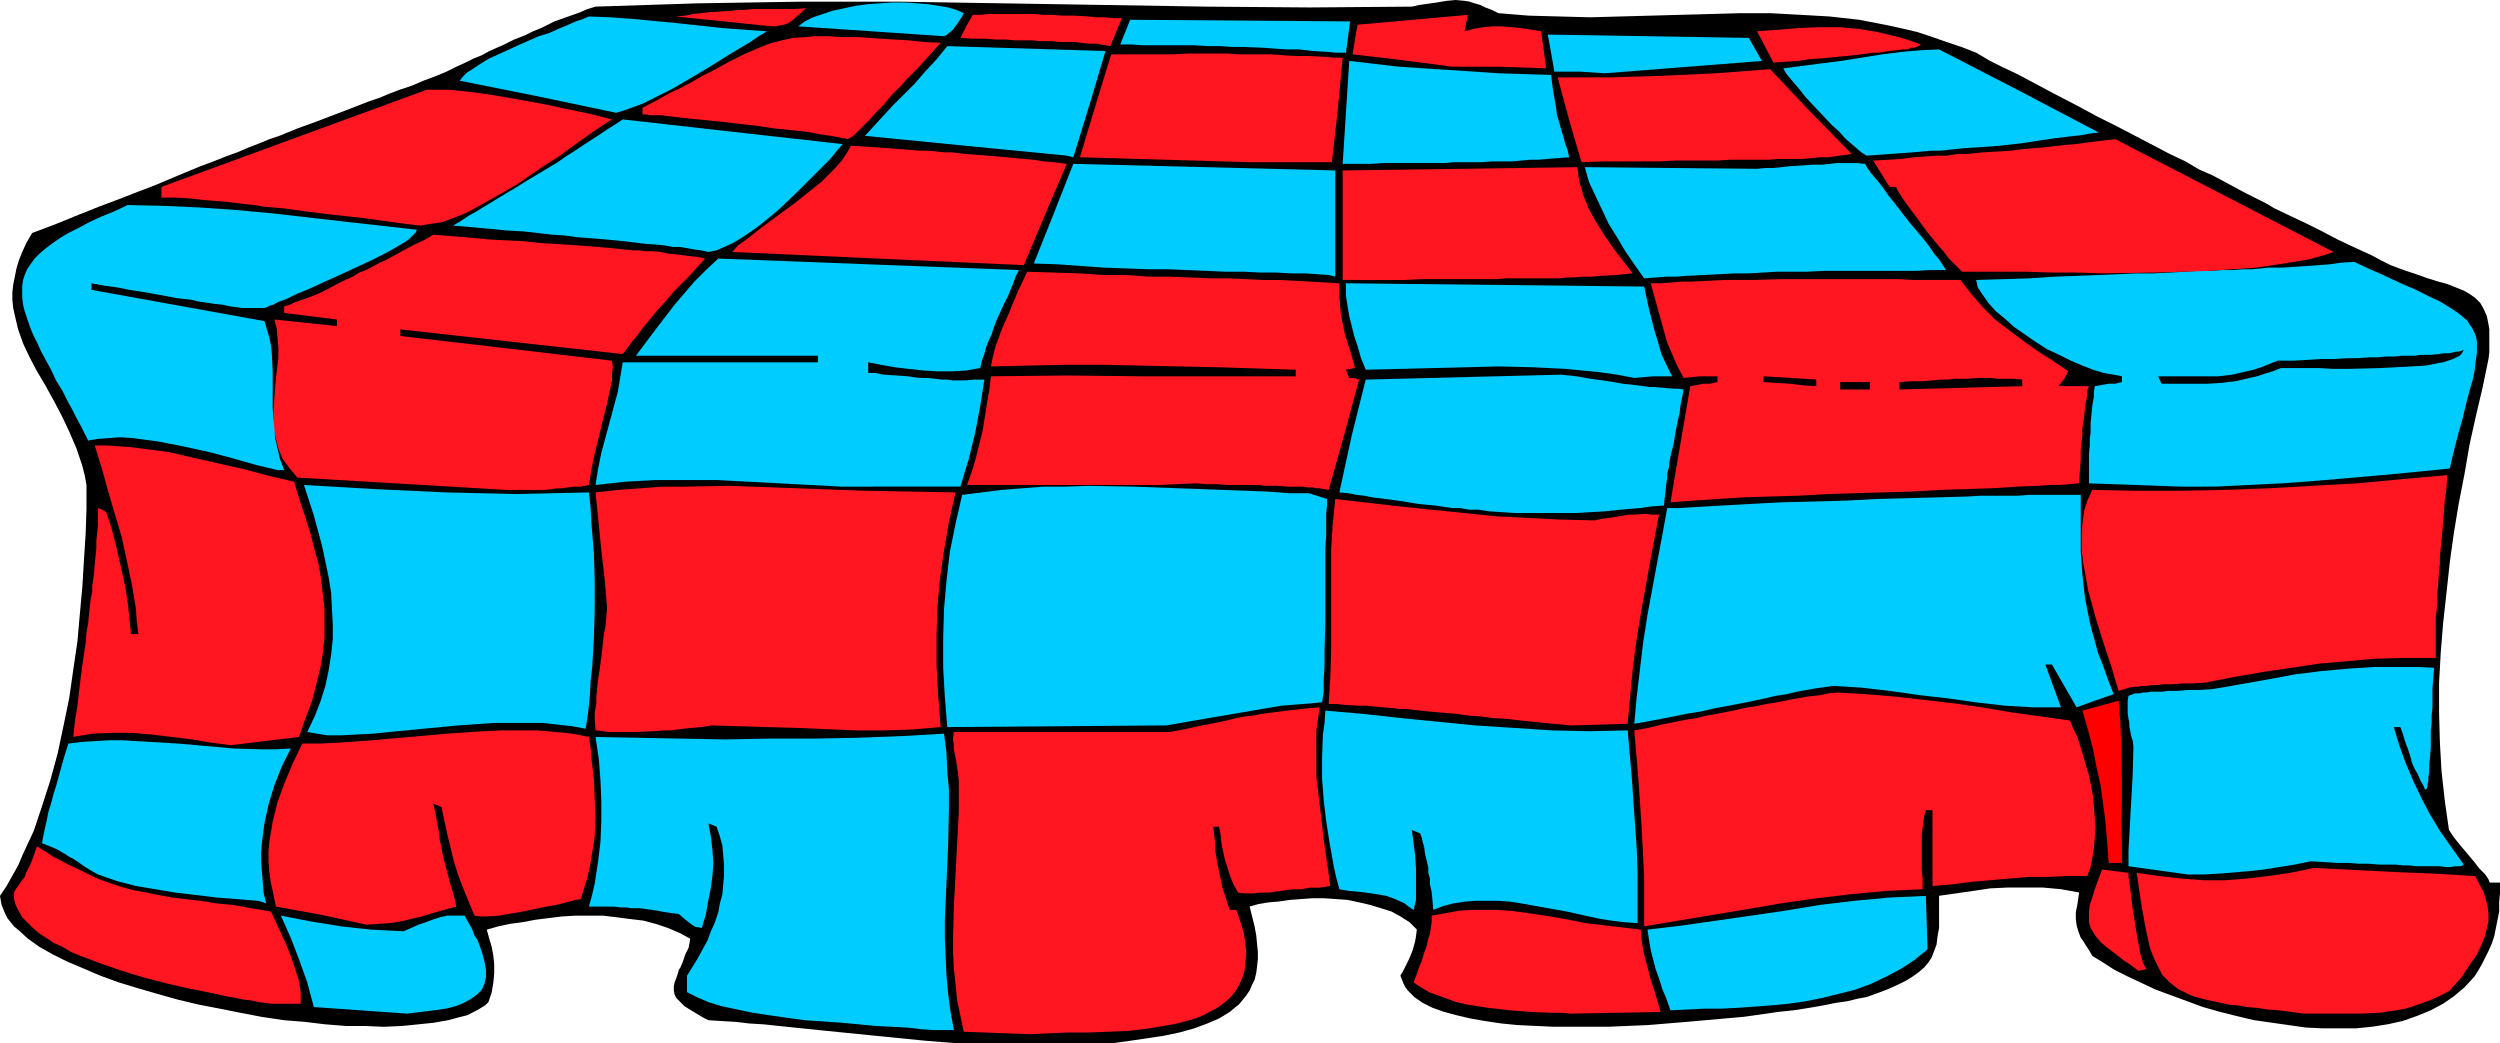
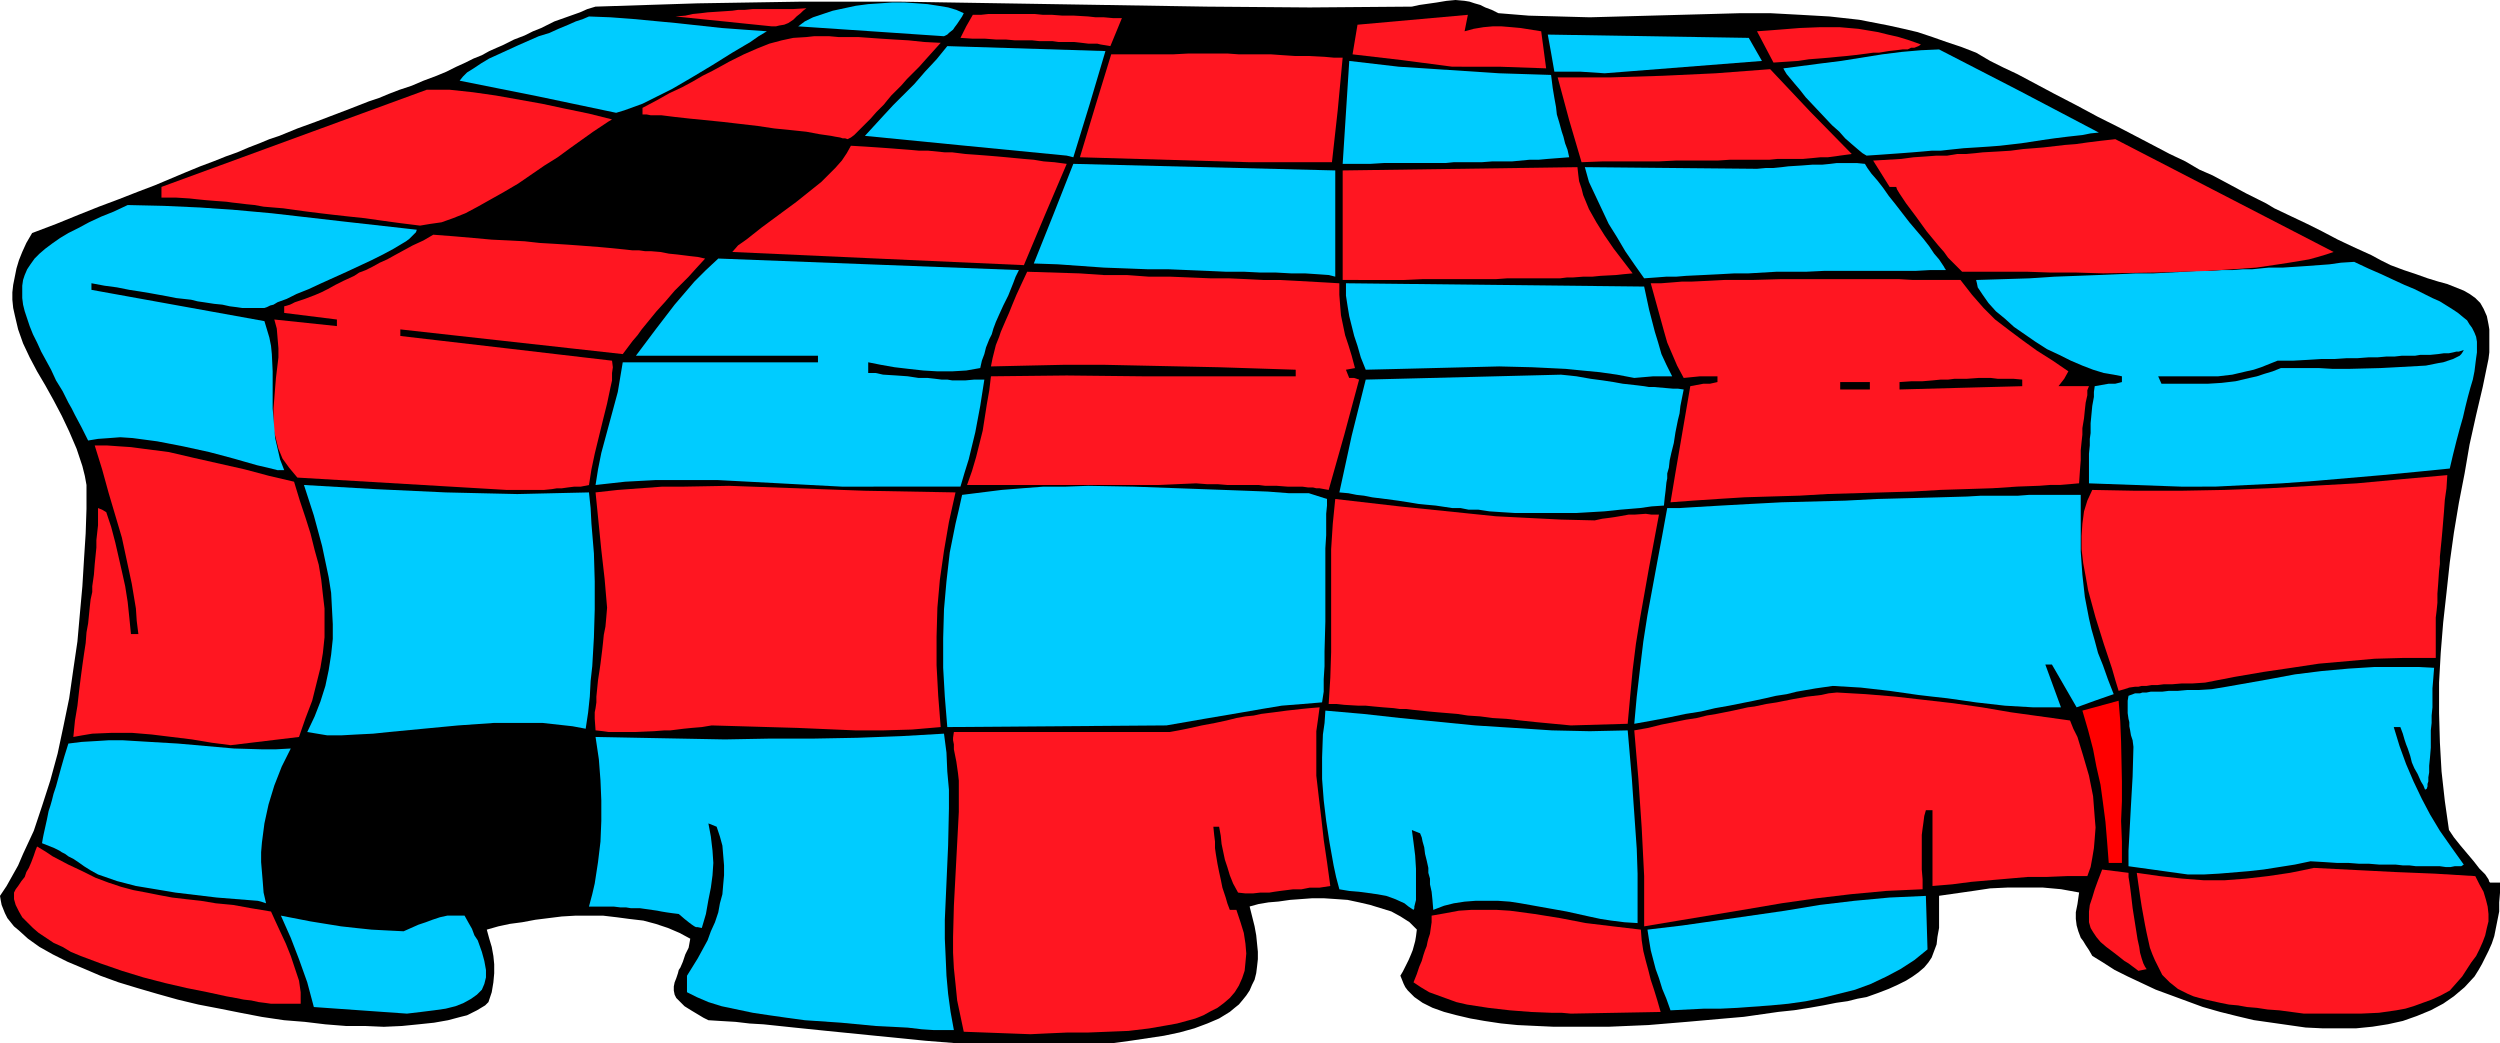
<svg xmlns="http://www.w3.org/2000/svg" xmlns:ns1="http://sodipodi.sourceforge.net/DTD/sodipodi-0.dtd" xmlns:ns2="http://www.inkscape.org/namespaces/inkscape" version="1.0" width="129.766mm" height="54.152mm" id="svg55" ns1:docname="Picnic Table 2.wmf">
  <ns1:namedview id="namedview55" pagecolor="#ffffff" bordercolor="#000000" borderopacity="0.25" ns2:showpageshadow="2" ns2:pageopacity="0.0" ns2:pagecheckerboard="0" ns2:deskcolor="#d1d1d1" ns2:document-units="mm" />
  <defs id="defs1">
    <pattern id="WMFhbasepattern" patternUnits="userSpaceOnUse" width="6" height="6" x="0" y="0" />
  </defs>
  <path style="fill:#000000;fill-opacity:1;fill-rule:evenodd;stroke:none" d="m 187.779,204.67 -6.141,-0.485 -6.464,-0.646 -12.928,-1.292 -6.302,-0.646 -6.141,-0.646 -2.747,-0.162 -2.747,-0.323 -2.747,-0.162 -2.586,-0.162 -0.97,-0.485 -0.808,-0.485 -1.616,-0.969 -1.293,-0.808 -0.808,-0.808 -0.808,-0.808 -0.323,-0.646 -0.162,-0.808 v -0.808 l 0.162,-0.808 0.323,-0.808 0.323,-0.969 0.162,-0.646 0.323,-0.485 0.485,-1.131 0.485,-1.454 0.646,-1.292 0.323,-1.777 -2.101,-1.131 -2.262,-0.969 -2.424,-0.808 -2.424,-0.646 -2.747,-0.323 -2.424,-0.323 -2.747,-0.323 h -2.747 -2.586 l -2.747,0.162 -2.586,0.323 -2.586,0.323 -2.586,0.485 -2.424,0.323 -2.262,0.485 -2.262,0.646 0.485,1.777 0.485,1.615 0.323,1.777 0.162,1.615 v 1.777 l -0.162,1.777 -0.323,1.938 -0.646,1.938 -0.646,0.646 -0.808,0.485 -0.808,0.485 -0.97,0.485 -0.97,0.485 -1.293,0.323 -2.424,0.646 -2.747,0.485 -3.07,0.323 -3.232,0.323 -3.555,0.162 -3.717,-0.162 h -3.717 l -4.04,-0.323 -4.04,-0.485 -4.04,-0.323 -4.363,-0.646 -4.202,-0.808 -4.04,-0.808 -4.202,-0.808 -4.04,-0.969 -4.04,-1.131 -3.878,-1.131 -3.717,-1.131 -3.555,-1.292 -3.394,-1.454 -3.07,-1.292 -2.909,-1.454 -2.586,-1.454 -2.262,-1.615 -1.778,-1.615 -0.97,-0.808 -0.646,-0.808 -0.646,-0.808 -0.485,-0.969 -0.323,-0.808 -0.323,-0.808 L 0.162,176.724 0,175.755 l 1.293,-1.938 2.262,-4.038 0.97,-2.262 2.101,-4.523 1.616,-4.846 1.616,-5.008 1.454,-5.331 1.131,-5.331 1.131,-5.492 0.808,-5.654 0.808,-5.492 0.485,-5.492 0.485,-5.331 0.323,-5.331 0.323,-5.008 0.162,-4.846 v -4.685 l -0.323,-1.777 -0.485,-1.938 L 15.029,88.039 13.574,84.647 12.12,81.577 10.504,78.508 8.888,75.6 7.272,72.854 5.818,70.108 4.525,67.362 3.555,64.616 2.909,61.87 2.586,60.416 2.424,58.8 V 57.346 l 0.162,-1.454 0.323,-1.615 0.323,-1.615 0.485,-1.615 0.646,-1.615 0.808,-1.777 1.131,-1.938 4.686,-1.777 4.363,-1.777 4.04,-1.615 3.878,-1.454 3.717,-1.454 3.394,-1.292 3.07,-1.292 3.07,-1.292 2.747,-1.131 2.586,-0.969 2.424,-0.969 2.262,-0.808 2.262,-0.969 2.101,-0.808 1.939,-0.808 1.939,-0.646 3.555,-1.454 3.555,-1.292 6.787,-2.585 3.717,-1.454 1.939,-0.646 1.939,-0.808 2.101,-0.808 2.424,-0.808 2.262,-0.969 2.586,-0.969 1.939,-0.808 1.939,-0.969 1.778,-0.808 1.616,-0.808 1.616,-0.646 1.454,-0.808 1.454,-0.646 1.131,-0.485 2.262,-1.131 2.101,-0.808 1.616,-0.808 1.616,-0.646 1.293,-0.646 1.293,-0.646 5.01,-1.777 1.454,-0.646 1.616,-0.485 10.019,-0.323 10.019,-0.323 19.877,-0.323 h 20.038 l 20.038,0.323 39.915,0.646 20.2,0.162 20.038,-0.162 1.454,-0.323 1.131,-0.162 2.262,-0.323 1.939,-0.323 L 285.547,0 l 1.778,0.162 0.97,0.162 0.97,0.323 1.131,0.323 0.97,0.485 1.293,0.485 1.293,0.646 5.979,0.485 5.979,0.162 5.979,0.162 5.979,-0.162 11.797,-0.323 5.979,-0.162 5.818,-0.162 h 5.818 l 5.979,0.323 5.656,0.323 5.818,0.646 5.818,1.131 2.909,0.646 2.747,0.646 2.909,0.969 2.747,0.969 2.909,0.969 2.909,1.131 2.747,1.615 2.586,1.292 2.747,1.292 2.424,1.292 2.424,1.292 2.424,1.292 4.363,2.262 4.202,2.262 3.878,1.938 3.717,1.938 3.394,1.777 3.07,1.615 3.07,1.454 2.747,1.615 2.586,1.131 2.424,1.292 2.101,1.131 2.101,1.131 1.939,0.969 1.939,0.969 1.616,0.969 3.394,1.615 3.07,1.454 2.909,1.454 3.07,1.615 3.07,1.454 1.778,0.808 1.778,0.808 1.778,0.969 1.939,0.969 2.586,0.969 2.424,0.808 2.262,0.808 2.101,0.646 1.778,0.485 1.616,0.646 1.616,0.646 1.131,0.646 1.131,0.808 0.97,0.969 0.646,1.131 0.646,1.454 0.323,1.615 0.162,0.969 v 0.969 2.262 1.292 l -0.162,1.292 -1.131,5.492 -1.293,5.492 -1.293,5.815 -0.97,5.654 -1.131,5.815 -0.97,5.815 -0.808,5.815 -0.646,5.977 -0.646,5.815 -0.485,5.977 -0.323,5.815 v 5.977 l 0.162,5.815 0.323,5.654 0.646,5.815 0.808,5.654 0.97,1.454 1.293,1.615 2.586,3.069 1.131,1.454 1.131,1.131 0.323,0.485 0.323,0.485 0.162,0.485 0.162,0.162 h 1.939 v 1.938 l -0.162,1.938 v 1.777 l -0.323,1.615 -0.323,1.615 -0.323,1.615 -0.485,1.454 -0.646,1.454 -0.646,1.292 -0.646,1.292 -0.646,1.131 -0.808,1.292 -1.939,2.1 -2.101,1.777 -2.101,1.454 -2.424,1.292 -2.747,1.131 -2.747,0.969 -2.909,0.646 -3.07,0.485 -3.232,0.323 h -3.232 -3.232 l -3.394,-0.162 -3.394,-0.485 -3.394,-0.485 -3.394,-0.485 -3.394,-0.808 -3.232,-0.808 -3.394,-0.969 -3.07,-1.131 -3.07,-1.131 -3.07,-1.131 -2.747,-1.292 -2.747,-1.292 -2.586,-1.292 -2.262,-1.454 -2.101,-1.292 -0.646,-1.131 -0.646,-0.969 -0.485,-0.808 -0.485,-0.646 -0.485,-1.292 -0.323,-1.131 -0.162,-1.292 v -1.292 l 0.162,-0.808 0.162,-0.808 0.162,-1.131 0.162,-1.131 -3.555,-0.646 -3.555,-0.323 h -3.555 -3.394 l -3.394,0.162 -3.232,0.485 -3.394,0.485 -3.394,0.485 v 4.523 1.777 l -0.323,1.777 -0.162,1.454 -0.485,1.292 -0.485,1.292 -0.646,0.969 -0.808,0.969 -1.131,0.969 -1.131,0.808 -1.293,0.808 -1.616,0.808 -1.778,0.808 -2.101,0.808 -2.262,0.808 -1.778,0.323 -1.939,0.485 -2.262,0.323 -2.424,0.485 -2.747,0.485 -3.07,0.485 -3.07,0.323 -3.394,0.485 -3.394,0.485 -3.717,0.323 -7.272,0.646 -7.757,0.646 -7.595,0.323 h -7.434 -3.717 l -3.555,-0.162 -3.394,-0.162 -3.232,-0.323 -3.232,-0.485 -2.747,-0.485 -2.747,-0.646 -2.424,-0.646 -2.262,-0.808 -1.939,-0.969 -1.616,-1.131 -0.646,-0.646 -0.646,-0.646 -0.485,-0.646 -0.323,-0.646 -0.323,-0.808 -0.323,-0.808 0.485,-0.808 0.485,-0.969 0.323,-0.646 0.323,-0.646 0.485,-1.131 0.323,-0.808 0.485,-1.777 0.162,-0.969 0.162,-1.292 -1.454,-1.454 -1.778,-1.131 -1.778,-0.969 -2.101,-0.646 -2.101,-0.646 -2.101,-0.485 -2.262,-0.485 -2.262,-0.162 -2.424,-0.162 h -2.262 l -4.363,0.323 -2.262,0.323 -1.939,0.162 -1.939,0.323 -1.778,0.485 0.485,1.938 0.485,1.938 0.323,1.777 0.162,1.615 0.162,1.615 v 1.454 l -0.162,1.454 -0.162,1.292 -0.323,1.292 -0.485,0.969 -0.485,1.131 -0.646,0.969 -0.646,0.808 -0.808,0.969 -0.808,0.646 -0.97,0.808 -2.101,1.292 -2.262,0.969 -2.586,0.969 -2.909,0.808 -3.07,0.646 -3.232,0.485 -3.232,0.485 -3.555,0.485 z" id="path1" />
  <path style="fill:#ff1621;fill-opacity:1;fill-rule:evenodd;stroke:none" d="m 202.161,202.893 -13.09,-0.485 -0.646,-3.069 -0.646,-3.069 -0.323,-3.231 -0.323,-3.069 -0.162,-3.069 v -3.069 l 0.162,-6.138 0.646,-12.277 0.323,-6.138 v -6.138 l -0.162,-1.454 -0.162,-1.131 -0.162,-1.131 -0.162,-0.808 -0.162,-0.808 -0.162,-0.808 v -0.969 l -0.162,-0.808 v -0.485 l 0.162,-1.131 h 42.339 l 1.778,-0.323 1.616,-0.323 1.454,-0.323 1.454,-0.323 2.586,-0.485 2.262,-0.485 1.939,-0.485 1.778,-0.323 1.616,-0.162 1.454,-0.323 2.586,-0.323 2.424,-0.323 1.454,-0.162 1.454,-0.162 1.616,-0.162 1.939,-0.162 -0.323,2.423 -0.323,2.262 v 2.423 2.1 4.2 l 0.485,4.2 0.485,4.038 0.485,4.362 0.646,4.362 0.646,4.685 -2.101,0.323 h -1.939 l -1.616,0.323 h -1.616 l -1.293,0.162 -1.293,0.162 -1.131,0.162 -0.97,0.162 h -1.778 l -1.454,0.162 h -1.454 l -1.454,-0.162 -0.97,-1.777 -0.646,-1.615 -0.485,-1.615 -0.485,-1.454 -0.646,-3.069 -0.162,-1.615 -0.323,-1.777 h -1.131 l 0.162,1.615 0.162,1.292 v 1.292 l 0.162,1.131 0.323,1.938 0.323,1.615 0.323,1.454 0.323,1.615 0.323,0.969 0.323,0.969 0.323,1.131 0.485,1.292 h 1.293 l 0.808,2.423 0.646,2.1 0.323,2.1 0.162,1.938 -0.162,1.777 -0.162,1.615 -0.485,1.454 -0.646,1.454 -0.808,1.292 -0.97,1.131 -1.131,0.969 -1.293,0.969 -1.293,0.646 -1.454,0.808 -1.616,0.646 -1.778,0.485 -1.778,0.485 -1.778,0.323 -3.717,0.646 -4.04,0.485 -4.04,0.162 -4.04,0.162 h -4.04 l -3.717,0.162 z" id="path2" />
  <path style="fill:#00ccff;fill-opacity:1;fill-rule:evenodd;stroke:none" d="m 183.254,202.086 -2.424,-0.162 -2.747,-0.323 -3.07,-0.162 -3.232,-0.162 -3.394,-0.323 -3.394,-0.323 -7.11,-0.485 -3.555,-0.485 -3.394,-0.485 -3.232,-0.485 -3.07,-0.646 -3.07,-0.646 -2.586,-0.808 -1.131,-0.485 -1.131,-0.485 -0.97,-0.485 -0.97,-0.485 v -3.231 l 2.101,-3.392 1.939,-3.554 0.646,-1.777 0.808,-1.777 0.646,-1.938 0.323,-1.777 0.485,-1.777 0.162,-1.938 0.162,-1.777 v -1.938 l -0.162,-1.938 -0.162,-1.938 -0.485,-1.777 -0.646,-1.938 -1.616,-0.646 0.485,2.585 0.323,2.746 0.162,2.423 -0.162,2.423 -0.323,2.423 -0.485,2.423 -0.485,2.746 -0.808,2.746 -0.808,-0.162 h -0.323 l -0.323,-0.162 -0.485,-0.323 -0.646,-0.485 -0.808,-0.646 -1.131,-0.969 -1.293,-0.162 -1.131,-0.162 -0.97,-0.162 -0.808,-0.162 -3.394,-0.485 h -1.778 l -0.97,-0.162 h -1.131 l -1.293,-0.162 h -1.293 -1.616 -1.939 l 0.646,-2.423 0.485,-2.1 0.646,-4.2 0.485,-4.038 0.162,-4.038 v -4.038 l -0.162,-3.877 -0.323,-4.2 -0.646,-4.362 8.242,0.162 8.565,0.162 8.565,0.162 8.726,-0.162 h 8.565 l 8.726,-0.162 8.565,-0.323 8.403,-0.485 0.485,3.715 0.162,3.715 0.323,3.554 v 3.715 l -0.162,7.269 -0.323,7.269 -0.323,7.269 v 3.715 l 0.162,3.554 0.162,3.715 0.323,3.554 0.485,3.554 0.646,3.554 z" id="path3" />
  <path style="fill:#00ccff;fill-opacity:1;fill-rule:evenodd;stroke:none" d="m 79.83,198.855 -18.261,-1.292 -0.646,-2.423 -0.646,-2.423 -1.616,-4.523 -1.616,-4.2 -1.939,-4.362 5.818,1.131 5.979,0.969 2.909,0.323 3.07,0.323 3.07,0.162 3.232,0.162 1.454,-0.646 1.454,-0.646 1.454,-0.485 1.293,-0.485 1.454,-0.485 1.454,-0.323 h 1.616 1.778 l 0.808,1.454 0.646,1.131 0.485,1.292 0.646,0.969 0.808,2.262 0.485,1.777 0.323,1.777 v 1.454 l -0.323,1.292 -0.485,1.131 -0.97,0.969 -1.131,0.808 -1.454,0.808 -1.616,0.646 -1.939,0.485 -2.262,0.323 -2.586,0.323 z" id="path4" />
  <path style="fill:#ff1621;fill-opacity:1;fill-rule:evenodd;stroke:none" d="m 308.171,198.855 -1.778,-0.162 h -1.939 l -4.04,-0.162 -4.202,-0.323 -4.202,-0.485 -4.202,-0.646 -2.101,-0.485 -1.778,-0.646 -1.778,-0.646 -1.778,-0.646 -1.616,-0.969 -1.454,-0.969 0.646,-1.615 0.485,-1.454 0.485,-1.131 0.323,-1.131 0.323,-0.969 0.323,-0.808 0.162,-0.808 0.162,-0.646 0.323,-0.969 0.162,-1.131 0.162,-1.131 v -1.292 l 2.747,-0.485 2.586,-0.485 2.424,-0.162 h 2.586 2.424 l 2.586,0.162 4.848,0.646 5.01,0.808 5.01,0.969 5.333,0.646 2.747,0.323 2.747,0.323 0.162,2.1 0.323,2.1 0.485,1.938 0.485,1.777 0.485,1.938 0.646,1.938 0.646,2.1 0.646,2.262 -8.726,0.162 z" id="path5" />
  <path style="fill:#ff1621;fill-opacity:1;fill-rule:evenodd;stroke:none" d="m 451.995,198.855 -2.424,-0.323 -2.424,-0.323 -2.262,-0.162 -2.101,-0.323 -1.939,-0.162 -1.778,-0.323 -1.778,-0.162 -1.616,-0.323 -1.454,-0.323 -1.454,-0.323 -1.293,-0.323 -1.131,-0.323 -1.131,-0.485 -0.97,-0.485 -0.97,-0.485 -0.808,-0.646 -0.808,-0.646 -0.646,-0.646 -0.808,-0.808 -0.485,-0.969 -0.97,-1.938 -0.485,-1.131 -0.485,-1.292 -0.323,-1.454 -0.323,-1.454 -0.323,-1.615 -0.323,-1.777 -0.323,-1.777 -0.323,-2.1 -0.323,-2.262 -0.323,-2.262 4.525,0.646 4.363,0.485 4.202,0.323 h 4.202 l 4.202,-0.323 4.202,-0.485 4.363,-0.646 2.424,-0.485 2.262,-0.485 15.837,0.808 7.918,0.323 7.918,0.485 0.808,1.615 0.808,1.454 0.485,1.615 0.323,1.292 0.162,1.454 v 1.454 l -0.323,1.292 -0.323,1.454 -0.485,1.292 -0.646,1.454 -0.646,1.292 -0.97,1.292 -1.778,2.746 -2.424,2.746 -1.778,0.969 -1.778,0.808 -1.778,0.646 -1.778,0.646 -1.616,0.485 -1.778,0.323 -3.394,0.485 -3.555,0.162 h -3.555 -3.717 z" id="path6" />
  <path style="fill:#00ccff;fill-opacity:1;fill-rule:evenodd;stroke:none" d="m 327.724,198.209 -0.808,-2.262 -0.808,-1.938 -0.646,-2.1 -0.646,-1.777 -0.97,-3.715 -0.323,-1.938 -0.323,-2.1 6.787,-0.808 6.787,-0.969 13.413,-1.938 6.787,-1.131 6.787,-0.808 6.949,-0.646 3.555,-0.162 3.555,-0.162 0.162,5.169 0.162,5.331 -2.586,2.1 -2.747,1.777 -2.747,1.454 -3.07,1.454 -3.07,1.131 -3.232,0.808 -3.232,0.808 -3.232,0.646 -3.394,0.485 -3.394,0.323 -6.626,0.485 -3.394,0.162 h -3.232 z" id="path7" />
  <path style="fill:#ff1621;fill-opacity:1;fill-rule:evenodd;stroke:none" d="m 53.166,196.916 -1.131,-0.162 -1.293,-0.162 -1.454,-0.323 -1.454,-0.162 -1.616,-0.323 -1.778,-0.323 -3.717,-0.808 -4.04,-0.808 -4.202,-0.969 -4.363,-1.131 -4.202,-1.292 -4.202,-1.454 -3.878,-1.454 -1.939,-0.808 -1.616,-0.969 -1.778,-0.808 -1.454,-0.969 -1.454,-0.969 -1.131,-0.969 -1.131,-1.131 -0.97,-0.969 -0.646,-1.131 -0.646,-1.292 -0.323,-1.131 v -1.292 l 0.323,-0.646 0.485,-0.646 0.646,-0.969 0.646,-0.808 0.323,-0.969 0.485,-0.808 0.485,-1.131 0.485,-1.292 0.323,-0.969 0.323,-0.808 1.616,0.969 1.454,0.969 3.07,1.615 2.747,1.292 2.586,1.292 2.586,0.969 2.424,0.808 2.424,0.646 2.586,0.485 2.424,0.485 2.586,0.485 2.747,0.323 2.909,0.323 2.909,0.485 3.394,0.323 3.555,0.646 3.878,0.646 0.808,1.777 0.97,2.1 1.131,2.423 0.97,2.423 0.808,2.423 0.808,2.423 0.162,1.131 0.162,1.131 v 1.131 1.131 z" id="path8" />
  <path style="fill:#ff1621;fill-opacity:1;fill-rule:evenodd;stroke:none" d="m 419.513,190.455 -1.939,-1.454 -0.808,-0.485 -0.808,-0.646 -1.454,-1.131 -1.293,-0.969 -1.131,-0.969 -0.808,-0.969 -0.646,-0.969 -0.485,-0.808 -0.323,-1.131 v -0.969 -1.131 l 0.162,-1.292 0.485,-1.454 0.485,-1.615 0.646,-1.777 0.808,-2.1 2.586,0.323 2.586,0.323 v 0.808 l 0.162,0.969 0.162,1.131 0.162,1.292 0.323,2.746 0.485,3.069 0.485,3.069 0.323,1.454 0.162,1.131 0.323,1.131 0.323,0.969 0.323,0.646 0.323,0.485 z" id="path9" />
-   <path style="fill:#ff1621;fill-opacity:1;fill-rule:evenodd;stroke:none" d="m 71.912,181.409 -8.888,-1.938 -8.888,-1.615 -0.485,-2.423 -0.485,-2.1 -0.323,-2.262 -0.162,-2.1 v -1.938 l 0.162,-1.938 0.323,-1.938 0.323,-1.938 0.485,-1.938 0.485,-1.938 1.293,-3.554 1.616,-3.877 1.939,-4.038 h 3.394 l 3.394,-0.162 6.949,-0.485 3.555,-0.323 3.717,-0.323 7.272,-0.646 7.272,-0.485 3.555,-0.162 h 3.555 3.555 l 3.555,0.323 3.232,0.323 3.232,0.646 0.323,2.1 0.162,2.1 0.485,4.038 0.162,3.877 0.162,3.715 -0.162,3.877 -0.323,1.938 -0.323,1.938 -0.323,1.938 -0.485,2.1 -0.646,2.1 -0.646,2.1 -1.131,0.162 -1.131,0.323 -2.586,0.646 -2.747,0.485 -2.909,0.646 -2.747,0.485 -2.747,0.485 -2.586,0.162 h -1.131 l -1.131,-0.162 -1.131,-2.746 -1.131,-2.746 -0.97,-2.585 -0.808,-2.585 -1.293,-5.331 -1.131,-5.331 -1.616,-0.646 0.485,2.1 0.323,1.938 0.323,1.615 0.162,1.615 0.323,1.292 0.162,1.131 0.485,1.938 0.97,3.715 0.323,1.131 0.323,0.969 0.323,1.292 0.323,1.454 -2.424,0.646 -2.262,0.646 -2.101,0.646 -2.101,0.485 -1.939,0.485 -2.101,0.323 -2.262,0.162 z" id="path10" />
  <path style="fill:#ff1621;fill-opacity:1;fill-rule:evenodd;stroke:none" d="m 322.553,181.732 v -5.008 -4.846 l -0.485,-9.531 -0.646,-9.531 -0.808,-9.531 2.747,-0.485 2.586,-0.646 2.424,-0.485 2.424,-0.485 2.101,-0.323 1.939,-0.485 1.939,-0.323 1.616,-0.323 1.616,-0.323 1.454,-0.323 1.454,-0.323 1.293,-0.162 2.262,-0.485 2.101,-0.323 1.616,-0.323 1.616,-0.323 2.747,-0.485 2.747,-0.323 1.454,-0.323 1.616,-0.162 5.656,0.323 5.818,0.485 5.656,0.646 5.656,0.646 5.656,0.808 5.656,0.969 5.818,0.808 5.818,0.808 0.646,1.615 0.808,1.615 1.131,3.715 1.131,3.877 0.808,4.038 0.162,2.1 0.162,2.1 0.162,1.938 -0.162,2.1 -0.162,1.938 -0.323,1.938 -0.323,1.777 -0.646,1.777 h -4.04 l -3.878,0.162 h -3.717 l -3.717,0.323 -7.434,0.646 -3.717,0.485 -3.878,0.323 v -14.862 h -1.293 l -0.323,1.131 -0.162,1.292 -0.162,1.131 -0.162,1.292 v 0.808 3.069 1.292 1.615 l 0.162,1.938 v 1.938 l -3.555,0.162 -3.555,0.162 -6.949,0.646 -6.787,0.808 -6.787,0.969 -6.626,1.131 -6.787,1.131 -6.787,1.131 z" id="path11" />
  <path style="fill:#00ccff;fill-opacity:1;fill-rule:evenodd;stroke:none" d="m 316.089,180.601 -2.101,-0.323 -2.262,-0.485 -4.363,-0.969 -4.525,-0.808 -4.525,-0.808 -2.101,-0.323 -2.262,-0.162 h -2.262 -2.262 l -2.101,0.162 -2.101,0.323 -1.939,0.485 -2.101,0.808 -0.162,-1.938 -0.162,-1.615 -0.323,-1.454 v -1.131 l -0.323,-1.131 v -0.969 l -0.323,-1.454 -0.323,-1.292 -0.162,-1.292 -0.323,-1.131 -0.162,-0.808 -0.323,-0.808 -0.808,-0.323 -0.808,-0.323 0.323,2.423 0.323,2.585 0.162,2.585 v 2.423 2.1 0.808 0.808 l -0.162,0.646 -0.162,0.646 v 0.323 l -0.162,0.323 -0.97,-0.646 -0.808,-0.646 -1.778,-0.808 -1.778,-0.646 -1.778,-0.323 -3.555,-0.485 -1.939,-0.162 -1.939,-0.323 -0.646,-2.423 -0.485,-2.262 -0.808,-4.523 -0.646,-4.2 -0.485,-4.038 -0.323,-4.2 v -4.2 l 0.162,-4.523 0.323,-2.262 0.162,-2.423 7.434,0.646 7.272,0.808 14.706,1.454 7.595,0.485 7.434,0.485 7.434,0.162 7.434,-0.162 0.808,9.369 0.323,4.685 0.646,9.208 0.162,4.846 v 4.846 4.846 l -2.586,-0.162 z" id="path12" />
  <path style="fill:#00ccff;fill-opacity:1;fill-rule:evenodd;stroke:none" d="m 50.581,176.724 -8.08,-0.646 -8.08,-0.969 -3.878,-0.646 -3.878,-0.646 -3.717,-0.969 -3.717,-1.292 -1.454,-0.808 -1.293,-0.808 -1.131,-0.808 -0.97,-0.646 -0.97,-0.485 -0.646,-0.485 -0.646,-0.323 -0.485,-0.323 -0.97,-0.485 -0.808,-0.323 -0.808,-0.323 -0.808,-0.323 0.162,-0.969 0.162,-0.808 0.646,-2.908 0.323,-1.615 0.323,-0.969 0.323,-1.131 0.323,-1.292 0.485,-1.454 0.485,-1.777 0.485,-1.777 0.646,-2.262 0.808,-2.585 2.586,-0.323 2.747,-0.162 2.586,-0.162 h 2.747 l 5.333,0.323 5.494,0.323 5.494,0.485 5.494,0.485 5.494,0.162 h 2.747 l 2.909,-0.162 -1.778,3.554 -1.454,3.715 -1.131,3.715 -0.808,3.715 -0.485,3.715 -0.162,1.938 v 1.938 l 0.323,3.877 0.162,2.1 0.485,2.1 -0.97,-0.323 z" id="path13" />
  <path style="fill:#00ccff;fill-opacity:1;fill-rule:evenodd;stroke:none" d="m 429.209,171.555 -5.818,-0.808 -5.818,-0.808 v -3.069 l 0.162,-2.908 0.323,-5.977 0.323,-5.654 0.162,-5.815 -0.162,-1.292 -0.323,-0.969 -0.162,-0.969 -0.162,-0.808 v -0.808 l -0.162,-0.646 -0.162,-1.131 v -0.808 -0.808 -0.808 l 0.162,-0.969 1.293,-0.485 h 0.97 l 0.485,-0.162 h 0.808 l 0.808,-0.162 h 0.97 1.293 l 1.293,-0.162 h 1.778 l 1.778,-0.162 h 2.262 l 2.586,-0.162 2.909,-0.485 2.747,-0.485 5.494,-0.969 5.171,-0.969 5.171,-0.646 5.333,-0.485 5.171,-0.323 h 2.747 2.909 2.909 l 3.07,0.162 -0.162,2.1 -0.162,1.938 v 1.938 1.777 l -0.162,1.615 v 1.454 l -0.162,1.454 v 1.292 1.131 0.969 l -0.162,1.938 -0.162,1.615 v 1.292 l -0.162,0.969 v 0.808 l -0.162,0.485 v 0.485 l -0.162,0.485 -0.323,0.162 -0.323,-0.808 -0.485,-0.808 -0.646,-1.454 -0.646,-1.131 -0.485,-1.131 -0.323,-1.292 -0.485,-1.454 -0.323,-0.808 -0.323,-0.969 -0.323,-1.131 -0.485,-1.292 h -1.293 l 1.131,3.715 1.293,3.554 1.454,3.392 1.616,3.392 1.616,3.069 1.939,3.231 2.262,3.231 2.424,3.392 -0.485,0.323 h -0.323 -0.485 -0.485 l -0.808,0.162 h -0.97 l -1.131,-0.162 h -1.616 -0.97 -0.97 -1.131 l -1.293,-0.162 h -1.293 l -1.454,-0.162 h -1.616 -1.616 l -1.939,-0.162 h -1.939 l -2.101,-0.162 h -2.262 l -2.424,-0.162 -2.747,-0.162 -3.07,0.646 -3.07,0.485 -3.07,0.485 -2.909,0.323 -5.818,0.485 -2.909,0.162 z" id="path14" />
  <path style="fill:#ff0000;fill-opacity:1;fill-rule:evenodd;stroke:none" d="m 413.696,169.293 -0.323,-4.2 -0.323,-3.877 -0.485,-3.715 -0.485,-3.554 -0.808,-3.554 -0.646,-3.392 -0.97,-3.715 -1.131,-3.877 7.11,-1.938 0.323,4.038 0.162,4.038 0.162,7.754 v 3.877 l -0.162,3.877 0.162,4.038 v 4.2 z" id="path15" />
  <path style="fill:#ff1621;fill-opacity:1;fill-rule:evenodd;stroke:none" d="m 45.248,146.193 -3.717,-0.485 -3.878,-0.646 -7.918,-0.969 -3.878,-0.323 h -3.878 l -3.878,0.162 -1.939,0.323 -1.778,0.323 0.323,-3.231 0.485,-2.908 0.323,-2.908 0.323,-2.585 0.323,-2.423 0.323,-2.262 0.323,-2.1 0.162,-2.1 0.323,-1.777 0.162,-1.615 0.162,-1.615 0.162,-1.454 0.323,-1.454 v -1.131 l 0.323,-2.262 0.162,-2.1 0.162,-1.615 0.162,-1.615 v -1.454 l 0.323,-2.908 v -1.615 -1.777 l 0.808,0.323 0.808,0.485 0.97,2.908 0.808,3.069 1.293,5.654 0.646,2.908 0.485,3.069 0.323,3.069 0.323,3.231 h 1.454 l -0.323,-2.585 -0.162,-2.423 -0.808,-4.846 -0.97,-4.523 -0.97,-4.523 -1.293,-4.362 -1.293,-4.362 -1.293,-4.685 -1.454,-4.685 h 2.424 l 2.262,0.162 2.424,0.162 2.424,0.323 5.01,0.646 4.848,1.131 10.019,2.262 4.848,1.292 4.848,1.131 1.131,3.715 1.131,3.392 0.97,3.069 0.808,3.231 0.808,2.908 0.485,2.908 0.323,2.908 0.323,2.746 v 2.908 2.746 l -0.323,3.069 -0.485,2.908 -0.808,3.231 -0.808,3.231 -1.293,3.392 -1.293,3.715 z" id="path16" />
  <path style="fill:#00ccff;fill-opacity:1;fill-rule:evenodd;stroke:none" d="m 64.155,144.254 -1.939,-0.323 -1.939,-0.323 1.454,-3.069 1.131,-2.908 0.97,-3.069 0.646,-3.069 0.485,-3.069 0.323,-3.069 v -2.908 l -0.162,-3.069 -0.162,-3.069 -0.485,-3.069 -0.646,-3.069 -0.646,-3.069 -1.616,-5.977 -1.939,-5.977 13.898,0.808 13.898,0.646 6.949,0.162 7.11,0.162 6.949,-0.162 7.11,-0.162 0.323,3.069 0.162,3.069 0.485,5.815 0.162,5.492 v 5.492 l -0.162,5.492 -0.323,5.654 -0.323,2.908 -0.162,3.069 -0.323,3.069 -0.485,3.231 -2.586,-0.485 -2.909,-0.323 -2.909,-0.323 h -3.232 -3.232 -3.232 l -6.949,0.485 -6.787,0.646 -6.787,0.646 -3.07,0.323 -3.232,0.162 -2.909,0.162 z" id="path17" />
  <path style="fill:#ff1621;fill-opacity:1;fill-rule:evenodd;stroke:none" d="m 119.422,143.608 -1.131,-0.162 -1.454,-0.162 -0.162,-2.262 v -1.292 l 0.162,-0.808 0.162,-1.131 v -1.131 l 0.162,-1.615 0.162,-1.615 0.323,-2.1 0.162,-1.131 0.162,-1.292 0.162,-1.292 0.162,-1.454 0.162,-1.615 0.323,-1.615 0.162,-1.777 0.162,-1.938 -0.485,-5.654 -0.646,-5.654 -1.131,-11.308 4.363,-0.485 4.363,-0.323 4.363,-0.323 h 4.202 l 8.888,-0.162 8.888,0.323 8.888,0.323 8.888,0.323 8.888,0.162 8.888,0.162 -1.293,5.815 -0.97,5.654 -0.808,5.654 -0.485,5.492 -0.162,5.654 v 5.654 l 0.323,5.977 0.485,6.138 -5.656,0.485 -5.494,0.162 h -5.656 l -11.312,-0.485 -5.656,-0.162 -5.494,-0.162 -5.656,-0.162 -1.939,0.323 -1.939,0.162 -1.616,0.162 -1.293,0.162 -1.293,0.162 h -1.131 l -2.101,0.162 -3.717,0.162 z" id="path18" />
  <path style="fill:#00ccff;fill-opacity:1;fill-rule:evenodd;stroke:none" d="m 185.84,142.639 -0.485,-5.977 -0.323,-5.654 v -5.815 l 0.162,-5.654 0.485,-5.492 0.646,-5.654 1.131,-5.654 0.646,-2.746 0.646,-2.908 3.878,-0.485 3.878,-0.485 4.04,-0.323 4.202,-0.323 h 4.363 l 4.363,-0.162 8.888,0.162 8.888,0.323 8.888,0.323 4.363,0.162 4.202,0.162 4.202,0.323 h 3.878 l 3.555,1.131 v 0.485 0.808 l -0.162,1.615 v 1.938 2.262 l -0.162,2.585 v 5.492 2.908 5.977 l -0.162,5.815 v 2.908 l -0.162,2.585 v 2.423 l -0.323,2.1 -3.878,0.323 -4.04,0.323 -3.878,0.646 -3.717,0.646 -7.595,1.292 -7.434,1.292 z" id="path19" />
  <path style="fill:#ff1621;fill-opacity:1;fill-rule:evenodd;stroke:none" d="m 308.171,142.316 -3.394,-0.323 -3.394,-0.323 -3.07,-0.323 -2.747,-0.323 -2.747,-0.162 -2.424,-0.323 -2.424,-0.162 -2.101,-0.323 -1.939,-0.162 -1.939,-0.162 -1.778,-0.162 -1.454,-0.162 -1.616,-0.162 -1.293,-0.162 h -1.293 l -1.131,-0.162 -2.101,-0.162 -1.778,-0.162 -1.616,-0.162 h -1.454 l -2.747,-0.162 -1.454,-0.162 h -1.616 l 0.323,-5.169 0.162,-5.008 v -5.169 -5.008 -5.169 -4.846 l 0.323,-5.008 0.485,-4.846 12.605,1.454 12.605,1.292 6.302,0.646 6.302,0.323 6.464,0.323 6.626,0.162 1.454,-0.323 1.293,-0.162 1.131,-0.162 0.97,-0.162 1.778,-0.323 h 1.131 l 2.262,-0.162 1.131,0.162 h 1.454 l -1.939,10.339 -1.778,10.015 -0.808,5.008 -0.646,5.169 -0.485,5.169 -0.485,5.331 z" id="path20" />
  <path style="fill:#00ccff;fill-opacity:1;fill-rule:evenodd;stroke:none" d="m 320.614,141.993 0.485,-5.331 0.646,-5.492 0.646,-5.331 0.808,-5.169 1.939,-10.5 0.97,-5.169 0.97,-5.331 h 2.424 l 2.586,-0.162 2.747,-0.162 2.747,-0.162 5.818,-0.323 6.141,-0.323 12.443,-0.323 6.141,-0.323 6.141,-0.162 5.979,-0.162 5.656,-0.162 2.747,-0.162 h 2.424 2.424 2.424 l 2.101,-0.162 h 2.101 1.778 4.363 1.131 0.808 v 5.977 2.746 2.423 l 0.162,2.262 0.162,2.262 0.485,4.362 0.808,4.2 0.485,2.1 0.646,2.262 0.646,2.423 0.97,2.423 0.97,2.746 1.131,2.908 -3.717,1.292 -3.555,1.292 -4.848,-8.4 h -1.293 l 3.07,8.4 h -2.747 -2.747 l -5.494,-0.323 -5.656,-0.646 -5.656,-0.808 -2.909,-0.323 -2.747,-0.323 -5.656,-0.808 -5.656,-0.646 -5.494,-0.323 -3.394,0.485 -3.717,0.646 -1.939,0.485 -2.101,0.323 -2.101,0.485 -2.262,0.485 -2.424,0.485 -2.424,0.485 -2.747,0.485 -2.747,0.646 -3.07,0.485 -3.07,0.646 -3.394,0.646 z" id="path21" />
  <path style="fill:#ff1621;fill-opacity:1;fill-rule:evenodd;stroke:none" d="m 415.635,135.531 -0.646,-2.1 -0.646,-2.262 -0.808,-2.423 -0.808,-2.423 -1.616,-5.169 -1.454,-5.331 -0.485,-2.746 -0.485,-2.585 -0.323,-2.746 v -2.585 l 0.162,-2.423 0.323,-2.423 0.646,-2.1 0.97,-2.1 8.565,0.162 h 8.726 l 8.565,-0.162 8.726,-0.323 8.565,-0.485 8.726,-0.485 8.726,-0.808 9.05,-0.808 -0.162,2.585 -0.323,2.262 -0.162,2.262 -0.162,1.938 -0.162,1.938 -0.162,1.777 -0.162,1.615 -0.162,1.615 v 1.454 l -0.162,1.292 -0.162,2.423 -0.162,2.1 v 1.777 l -0.162,1.615 -0.162,1.292 v 5.008 2.908 h -3.07 -3.07 l -5.818,0.162 -5.494,0.485 -5.494,0.485 -5.333,0.808 -5.494,0.808 -5.656,0.969 -5.818,1.131 -2.424,0.162 h -2.101 l -1.939,0.162 h -1.616 l -1.293,0.162 h -1.131 l -0.97,0.162 h -0.97 l -0.646,0.162 h -0.646 l -1.131,0.162 -0.97,0.323 z" id="path22" />
  <path style="fill:#00ccff;fill-opacity:1;fill-rule:evenodd;stroke:none" d="m 297.182,100.639 -2.586,-0.162 -2.424,-0.162 -2.101,-0.323 h -1.939 l -1.616,-0.323 h -1.616 l -3.232,-0.485 -1.778,-0.162 -1.616,-0.162 -1.939,-0.323 -2.101,-0.323 -2.424,-0.323 -2.586,-0.323 -1.616,-0.323 -1.454,-0.162 -1.616,-0.323 -1.778,-0.162 2.424,-11.146 2.747,-10.985 38.299,-0.969 1.616,0.162 1.454,0.162 2.747,0.485 2.424,0.323 2.101,0.323 1.778,0.323 1.454,0.162 1.454,0.162 1.293,0.162 0.97,0.162 h 0.97 l 3.717,0.323 h 0.97 l 1.131,0.162 -0.323,1.615 -0.323,1.615 -0.162,1.454 -0.323,1.292 -0.485,2.423 -0.323,2.1 -0.485,1.938 -0.323,1.454 -0.162,1.454 -0.323,1.131 v 0.969 l -0.162,0.808 -0.162,1.615 -0.162,1.292 -0.162,1.615 -2.424,0.162 -2.262,0.323 -1.939,0.162 -1.939,0.162 -1.454,0.162 -1.616,0.162 -2.747,0.162 -2.747,0.162 h -1.616 -1.616 z" id="path23" />
  <path style="fill:#ff1621;fill-opacity:1;fill-rule:evenodd;stroke:none" d="m 327.724,98.539 0.97,-5.815 0.97,-5.654 1.939,-11.308 2.586,-0.485 h 1.293 l 1.454,-0.323 v -1.131 h -3.394 l -3.232,0.323 -1.293,-2.423 -0.97,-2.262 -0.97,-2.262 -0.646,-2.262 -1.293,-4.685 -1.293,-4.685 h 2.101 l 2.101,-0.162 1.939,-0.162 h 1.939 l 3.394,-0.162 3.07,-0.162 h 2.747 2.747 l 5.656,-0.162 h 2.909 10.666 2.101 7.272 l 2.747,0.162 h 3.07 3.07 3.232 l 1.131,1.454 1.131,1.454 2.262,2.585 2.262,2.262 2.747,2.1 2.586,1.938 2.909,2.1 3.07,1.938 3.07,2.1 -0.808,1.454 -1.131,1.454 h 5.979 l -0.323,0.808 v 0.969 l -0.323,1.454 -0.162,1.454 -0.162,1.615 -0.162,0.969 -0.162,0.969 v 1.292 l -0.162,1.454 -0.162,1.615 v 1.938 l -0.162,2.1 -0.162,2.423 -1.778,0.162 -1.939,0.162 h -1.939 l -2.101,0.162 -4.363,0.162 -4.848,0.323 -5.01,0.162 -5.171,0.162 -5.494,0.323 -5.494,0.162 -11.15,0.323 -5.494,0.323 -5.494,0.162 -5.333,0.162 -5.171,0.323 -4.848,0.323 z" id="path24" />
  <path style="fill:#ff1621;fill-opacity:1;fill-rule:evenodd;stroke:none" d="m 99.384,96.116 -41.046,-2.423 -0.808,-0.969 -0.808,-0.969 -1.293,-1.777 -0.808,-1.938 -0.485,-1.938 -0.485,-1.938 v -2.1 -1.938 l 0.162,-1.938 0.162,-2.1 0.162,-1.938 0.485,-4.038 v -1.777 l -0.162,-1.938 -0.162,-1.938 -0.485,-1.777 6.141,0.646 6.141,0.646 v -1.292 l -5.171,-0.646 -5.171,-0.646 v -1.292 l 1.131,-0.323 0.97,-0.485 1.939,-0.646 2.101,-0.808 1.131,-0.485 1.293,-0.646 1.454,-0.808 1.616,-0.808 2.101,-0.969 0.97,-0.646 1.293,-0.485 1.293,-0.646 1.454,-0.808 1.454,-0.646 1.454,-0.808 1.778,-0.969 1.778,-0.969 2.101,-0.969 1.939,-1.131 4.202,0.323 3.717,0.323 3.555,0.323 3.394,0.162 3.07,0.162 2.909,0.323 2.747,0.162 2.586,0.162 2.262,0.162 2.101,0.162 2.101,0.162 1.778,0.162 1.616,0.162 1.616,0.162 1.454,0.162 h 1.293 l 1.131,0.162 h 1.131 l 1.939,0.162 1.616,0.323 1.616,0.162 2.586,0.323 1.454,0.162 1.454,0.323 -1.778,1.938 -1.454,1.615 -1.454,1.454 -1.293,1.292 -0.97,1.131 -0.97,1.131 -1.616,1.777 -1.454,1.777 -1.454,1.777 -0.808,1.131 -0.97,1.131 -0.97,1.292 -0.97,1.292 -43.632,-4.846 v 1.292 l 20.846,2.423 20.685,2.423 0.162,1.292 -0.162,1.131 v 1.454 l -0.323,1.454 -0.646,3.069 -0.808,3.231 -1.616,6.623 -0.646,3.069 -0.485,3.069 -1.616,0.323 h -1.293 l -1.293,0.162 -1.131,0.162 h -0.97 l -0.97,0.162 -1.616,0.162 h -1.454 -1.616 z" id="path25" />
  <path style="fill:#ff1621;fill-opacity:1;fill-rule:evenodd;stroke:none" d="m 260.661,96.116 -1.778,-0.323 h -0.646 l -0.646,-0.162 h -0.97 l -1.131,-0.162 h -1.293 -1.616 l -2.101,-0.162 h -2.262 l -1.293,-0.162 h -1.293 -1.616 -1.616 -1.616 l -1.939,-0.162 h -2.101 l -2.101,-0.162 -3.717,0.162 -3.555,0.162 h -3.232 -3.07 -2.747 -2.424 -4.848 -18.099 -3.232 l 0.97,-2.746 0.808,-2.746 0.646,-2.585 0.646,-2.585 0.808,-5.169 0.485,-2.746 0.323,-2.746 14.867,-0.162 14.867,0.162 h 14.867 15.19 v -1.292 l -15.029,-0.485 -15.19,-0.323 -7.595,-0.162 h -7.434 l -7.434,0.162 -7.11,0.162 0.323,-1.615 0.323,-1.292 0.323,-1.292 0.323,-0.808 0.323,-0.808 0.323,-0.969 0.485,-1.131 0.485,-1.131 0.646,-1.454 0.646,-1.615 0.808,-1.938 0.97,-2.1 1.131,-2.423 5.171,0.162 5.171,0.162 4.686,0.323 h 4.525 l 4.363,0.323 h 4.202 l 4.04,0.162 3.878,0.162 h 3.555 l 3.555,0.162 3.232,0.162 h 3.232 l 3.07,0.162 2.909,0.162 2.909,0.162 2.747,0.162 v 2.262 l 0.162,2.1 0.162,1.938 0.808,3.877 0.646,1.938 0.646,2.1 0.646,2.423 -1.778,0.323 0.646,1.615 h 0.97 l 0.97,0.323 -2.909,10.823 z" id="path26" />
  <path style="fill:#00ccff;fill-opacity:1;fill-rule:evenodd;stroke:none" d="m 165.155,95.47 -6.141,-0.323 -5.979,-0.323 -12.282,-0.646 h -5.979 -6.141 l -5.979,0.323 -5.818,0.646 0.485,-3.069 0.646,-3.231 1.616,-5.977 1.616,-5.977 0.485,-2.908 0.485,-2.908 h 38.299 v -1.292 h -35.714 l 1.939,-2.585 1.939,-2.585 3.717,-4.846 1.939,-2.262 1.939,-2.262 2.262,-2.262 2.424,-2.262 29.411,1.131 29.573,1.131 -0.646,1.292 -0.485,1.292 -0.97,2.423 -0.97,1.938 -0.808,1.777 -0.646,1.454 -0.485,1.292 -0.323,1.131 -0.485,0.969 -0.323,0.808 -0.323,0.808 -0.323,1.292 -0.485,1.292 -0.323,1.454 -2.747,0.485 -2.747,0.162 h -2.909 l -2.747,-0.162 -2.909,-0.323 -2.747,-0.323 -2.747,-0.485 -2.424,-0.485 v 2.1 h 1.454 l 1.454,0.323 2.586,0.162 2.262,0.162 2.101,0.323 h 1.778 l 1.454,0.162 1.293,0.162 h 1.131 l 0.97,0.162 h 2.586 l 1.778,-0.162 h 0.808 1.131 l -0.808,5.169 -0.97,5.169 -1.293,5.331 -0.808,2.585 -0.808,2.746 z" id="path27" />
  <path style="fill:#00ccff;fill-opacity:1;fill-rule:evenodd;stroke:none" d="M 427.916,95.47 409.817,94.823 v -2.1 -2.1 -1.615 l 0.162,-1.615 v -1.292 l 0.162,-1.131 V 83.839 83.031 l 0.323,-3.392 0.323,-1.777 v -0.969 l 0.162,-1.131 2.747,-0.485 h 1.293 l 1.293,-0.323 v -1.131 l -1.616,-0.323 -1.939,-0.323 -2.101,-0.646 -2.101,-0.808 -2.262,-0.969 -2.262,-1.131 -2.424,-1.131 -2.262,-1.454 -2.101,-1.454 -2.101,-1.454 -1.778,-1.615 -1.778,-1.454 -1.454,-1.615 -1.131,-1.615 -0.97,-1.454 -0.162,-0.808 -0.162,-0.646 5.333,-0.162 5.171,-0.162 4.848,-0.323 4.363,-0.162 4.202,-0.162 3.878,-0.162 3.555,-0.162 h 3.394 l 3.07,-0.162 3.07,-0.162 2.586,-0.162 h 2.424 l 2.262,-0.162 h 2.101 l 2.101,-0.162 h 1.778 l 1.616,-0.162 1.616,-0.162 h 2.747 l 2.424,-0.162 2.424,-0.162 4.363,-0.323 2.262,-0.323 2.586,-0.162 2.747,1.292 2.586,1.131 2.424,1.131 2.101,0.969 1.939,0.808 1.939,0.969 1.616,0.808 1.454,0.646 1.293,0.808 1.293,0.808 0.97,0.646 0.97,0.808 0.808,0.646 0.485,0.808 0.485,0.646 0.485,0.969 0.323,0.808 0.162,0.969 v 0.969 1.131 l -0.162,1.131 -0.162,1.292 -0.162,1.292 -0.323,1.615 -0.485,1.615 -0.485,1.777 -0.485,1.938 -0.485,2.1 -0.646,2.262 -0.646,2.423 -0.646,2.585 -0.646,2.746 -6.464,0.646 -6.787,0.646 -13.09,1.131 -6.626,0.485 -6.626,0.323 -6.464,0.323 z" id="path28" />
  <path style="fill:#00ccff;fill-opacity:1;fill-rule:evenodd;stroke:none" d="M 54.459,92.239 52.52,91.754 50.419,91.27 48.157,90.623 45.894,89.977 41.046,88.685 35.875,87.554 30.866,86.585 28.442,86.262 26.018,85.939 23.594,85.777 21.493,85.939 19.23,86.1 17.291,86.423 15.998,83.839 14.706,81.416 14.059,80.123 13.413,78.993 12.282,76.731 10.989,74.631 10.019,72.531 9.05,70.754 8.08,68.977 7.272,67.2 6.464,65.585 5.818,63.97 5.333,62.516 4.848,61.062 4.525,59.769 4.363,58.477 V 57.346 56.054 L 4.525,54.923 4.848,53.954 5.333,52.823 5.979,51.854 6.787,50.723 7.757,49.754 8.888,48.785 l 1.293,-0.969 1.616,-1.131 1.616,-0.969 1.939,-0.969 2.101,-1.131 2.424,-1.131 2.424,-0.969 2.747,-1.292 7.11,0.162 7.11,0.323 6.949,0.485 7.11,0.646 14.059,1.615 14.382,1.615 -0.162,0.485 -0.323,0.323 -0.485,0.485 -0.485,0.485 -0.646,0.485 -0.808,0.485 -1.616,0.969 -2.101,1.131 -2.262,1.131 -2.424,1.131 -2.424,1.131 -5.01,2.262 -2.424,1.131 -2.424,0.969 -1.939,0.969 -1.778,0.646 -0.808,0.485 -0.646,0.162 -0.646,0.323 -0.485,0.162 H 50.096 48.318 47.51 L 46.379,60.254 45.086,60.093 43.632,59.769 42.016,59.608 39.915,59.285 38.784,59.123 37.491,58.8 36.037,58.639 34.582,58.477 32.966,58.154 31.189,57.831 29.411,57.508 27.472,57.185 25.371,56.862 22.947,56.377 20.523,56.054 17.938,55.569 v 1.292 l 33.936,6.138 0.485,1.615 0.485,1.615 0.323,1.615 0.162,1.615 0.162,3.392 v 7.269 l 0.162,1.938 0.162,1.938 0.162,1.938 0.485,2.1 0.485,2.1 0.808,2.1 z" id="path29" />
  <path style="fill:#000000;fill-opacity:1;fill-rule:evenodd;stroke:none" d="m 361.014,76.408 v -1.454 h 5.818 v 1.454 z" id="path30" />
  <path style="fill:#000000;fill-opacity:1;fill-rule:evenodd;stroke:none" d="m 372.649,76.408 v -1.454 l 2.424,-0.162 h 2.101 l 1.939,-0.162 1.616,-0.162 h 1.454 l 1.293,-0.162 h 2.424 l 2.262,-0.162 h 2.424 l 1.293,0.162 h 1.454 1.616 l 1.778,0.162 v 1.292 l -12.12,0.323 z" id="path31" />
-   <path style="fill:#000000;fill-opacity:1;fill-rule:evenodd;stroke:none" d="m 351.156,75.277 -5.171,-0.323 v -1.131 l 5.171,0.323 5.171,0.323 v 1.292 l -2.586,-0.162 z" id="path32" />
  <path style="fill:#000000;fill-opacity:1;fill-rule:evenodd;stroke:none" d="m 424.038,75.277 -0.646,-1.454 h 3.232 3.07 2.747 2.747 l 2.747,-0.323 2.747,-0.646 1.454,-0.323 1.454,-0.485 1.616,-0.646 1.616,-0.646 h 3.07 l 2.909,-0.162 2.586,-0.162 h 2.586 l 2.424,-0.162 h 2.101 l 2.101,-0.162 h 1.778 l 1.778,-0.162 h 1.616 l 1.454,-0.162 h 1.293 1.293 l 0.97,-0.162 h 1.131 0.808 l 1.616,-0.162 1.131,-0.162 h 0.97 l 0.808,-0.162 0.646,-0.162 h 0.485 l 0.97,-0.323 -0.162,0.323 -0.323,0.485 -0.323,0.323 -0.646,0.323 -0.646,0.323 -0.97,0.323 -0.97,0.323 -0.97,0.162 -2.424,0.485 -2.909,0.162 -2.909,0.162 -3.07,0.162 -6.302,0.162 h -3.07 l -2.747,-0.162 h -2.586 -1.131 -0.97 -0.97 -1.778 l -1.616,0.646 -1.616,0.485 -1.454,0.485 -1.454,0.323 -2.747,0.646 -2.747,0.323 -2.586,0.162 h -2.909 z" id="path33" />
  <path style="fill:#00ccff;fill-opacity:1;fill-rule:evenodd;stroke:none" d="m 320.614,74.146 -3.394,-0.646 -3.394,-0.485 -3.394,-0.323 -3.232,-0.323 -6.626,-0.323 -6.464,-0.162 -6.464,0.162 -6.464,0.162 -6.464,0.162 -6.787,0.162 -0.97,-2.423 -0.646,-2.262 -0.646,-1.938 -0.485,-1.938 -0.485,-1.938 -0.323,-1.938 -0.323,-2.1 v -2.423 l 58.499,0.646 0.97,4.523 1.131,4.362 0.646,2.1 0.646,2.262 0.97,2.1 1.131,2.262 h -3.717 z" id="path34" />
  <path style="fill:#ff1621;fill-opacity:1;fill-rule:evenodd;stroke:none" d="M 263.408,54.923 V 33.439 l 46.056,-0.646 0.162,1.454 0.162,1.292 0.485,1.454 0.323,1.292 1.131,2.746 1.454,2.585 1.616,2.585 1.778,2.585 3.717,4.846 -1.778,0.162 -1.454,0.162 -3.07,0.162 -1.616,0.162 h -1.778 l -2.101,0.162 h -1.131 l -1.293,0.162 h -1.293 -1.616 -3.394 -1.939 -2.101 l -2.262,0.162 h -5.171 -2.909 -6.302 l -3.555,0.162 h -3.878 -4.04 z" id="path35" />
  <path style="fill:#00ccff;fill-opacity:1;fill-rule:evenodd;stroke:none" d="m 322.553,54.6 -1.939,-2.746 -1.778,-2.585 -1.616,-2.746 -1.616,-2.585 -1.293,-2.746 -1.293,-2.746 -1.293,-2.746 -0.808,-2.908 16.806,0.162 16.968,0.162 1.778,-0.162 h 1.454 l 1.616,-0.162 1.293,-0.162 2.586,-0.162 2.101,-0.162 h 1.939 l 1.616,-0.162 1.293,-0.162 h 1.131 2.747 l 1.616,0.162 0.485,0.808 0.808,1.131 1.131,1.292 1.131,1.454 1.131,1.615 1.293,1.615 2.747,3.554 2.747,3.231 1.131,1.454 0.97,1.454 0.97,1.131 0.646,0.969 0.323,0.485 0.162,0.323 0.162,0.162 v 0.162 h -3.07 l -2.909,0.162 h -5.494 -2.424 -4.363 -2.101 -3.555 l -3.394,0.162 h -3.07 -2.747 l -5.494,0.323 h -2.747 l -2.909,0.162 -3.232,0.162 -3.394,0.162 -1.939,0.162 h -1.939 l -2.101,0.162 z" id="path36" />
  <path style="fill:#00ccff;fill-opacity:1;fill-rule:evenodd;stroke:none" d="m 260.661,53.954 -2.262,-0.162 -2.424,-0.162 h -2.747 l -2.909,-0.162 h -3.07 l -3.232,-0.162 h -3.555 l -3.555,-0.162 -3.878,-0.162 -3.878,-0.162 h -4.04 l -4.202,-0.162 -4.363,-0.162 -4.525,-0.323 -4.525,-0.323 -4.686,-0.162 3.878,-9.692 3.878,-9.854 51.389,1.292 v 20.839 z" id="path37" />
  <path style="fill:#ff1621;fill-opacity:1;fill-rule:evenodd;stroke:none" d="m 384.931,53.308 -0.323,-0.323 -0.646,-0.646 -0.808,-0.808 -0.97,-0.969 -0.808,-1.131 -1.131,-1.292 -2.262,-2.746 -2.101,-2.908 -0.97,-1.292 -0.97,-1.292 -0.646,-0.969 -0.646,-0.969 -0.485,-0.808 -0.162,-0.485 h -1.293 l -3.232,-5.169 2.747,-0.162 2.747,-0.162 2.424,-0.323 2.424,-0.162 2.101,-0.162 h 2.101 l 1.939,-0.323 h 1.778 l 1.778,-0.162 1.454,-0.162 2.909,-0.162 2.586,-0.162 2.424,-0.323 2.101,-0.162 1.939,-0.162 4.202,-0.485 2.101,-0.162 2.262,-0.323 2.586,-0.323 2.909,-0.323 42.824,22.131 -1.454,0.485 -1.616,0.485 -1.778,0.485 -1.939,0.323 -1.939,0.323 -2.101,0.323 -4.363,0.646 -4.686,0.323 -4.848,0.323 -5.01,0.162 -5.171,0.162 -10.342,0.162 -5.171,-0.162 h -5.01 l -4.686,-0.162 h -4.525 -4.202 z" id="path38" />
  <path style="fill:#ff1621;fill-opacity:1;fill-rule:evenodd;stroke:none" d="m 200.869,52.016 -28.765,-1.292 -28.442,-1.292 1.131,-1.292 1.616,-1.131 3.07,-2.423 6.787,-5.008 3.232,-2.585 1.616,-1.292 2.747,-2.746 1.293,-1.454 0.97,-1.454 0.808,-1.454 2.747,0.162 2.424,0.162 2.262,0.162 2.101,0.162 2.101,0.162 1.778,0.162 h 1.778 l 1.616,0.162 1.616,0.162 h 1.454 l 2.586,0.323 2.262,0.162 2.101,0.162 1.939,0.162 1.778,0.162 3.394,0.323 1.939,0.162 1.939,0.323 2.101,0.162 2.424,0.323 -4.202,9.854 z" id="path39" />
-   <path style="fill:#00ccff;fill-opacity:1;fill-rule:evenodd;stroke:none" d="m 138.976,49.431 -1.454,-0.323 -1.293,-0.162 -2.747,-0.485 h -1.454 l -1.616,-0.323 -1.778,-0.162 -2.262,-0.162 -1.131,-0.162 -1.454,-0.162 -1.293,-0.162 -1.616,-0.162 -1.778,-0.162 -1.778,-0.162 -2.101,-0.162 -2.101,-0.162 -2.262,-0.323 -2.586,-0.162 -2.747,-0.323 -2.909,-0.323 -3.07,-0.162 -3.232,-0.323 -3.555,-0.323 -3.878,-0.323 1.616,-0.969 1.454,-0.969 1.454,-0.808 1.293,-0.808 2.424,-1.454 2.101,-1.292 1.939,-1.131 1.778,-1.131 3.232,-1.938 3.232,-1.938 1.616,-1.131 1.778,-1.131 1.939,-1.292 2.262,-1.454 2.424,-1.615 1.293,-0.808 1.454,-0.969 21.493,2.423 21.654,2.423 -1.131,1.292 -1.293,1.615 -1.454,1.454 -1.616,1.615 -3.394,3.392 -3.555,3.392 -1.939,1.615 -1.778,1.454 -1.778,1.292 -1.939,1.292 -1.616,0.969 -1.778,0.808 -1.454,0.646 z" id="path40" />
  <path style="fill:#ff1621;fill-opacity:1;fill-rule:evenodd;stroke:none" d="M 82.416,44.262 78.538,43.777 74.982,43.293 71.589,42.808 68.518,42.485 65.61,42.162 62.862,41.839 60.277,41.516 57.853,41.192 55.59,40.869 53.651,40.708 51.712,40.546 49.934,40.223 48.318,40.062 47.026,39.9 45.571,39.739 44.44,39.577 42.178,39.416 40.238,39.254 38.622,39.092 37.168,38.931 34.582,38.769 h -1.454 -1.454 v -2.1 L 83.709,17.608 H 88.234 l 4.525,0.485 4.525,0.646 4.525,0.808 4.525,0.808 4.525,0.969 4.686,0.969 4.525,1.131 -0.808,0.485 -1.939,1.292 -0.97,0.646 -2.262,1.615 -2.262,1.615 -2.424,1.777 -2.586,1.615 -5.171,3.554 -2.747,1.615 -2.586,1.454 -2.586,1.454 -2.424,1.292 -2.424,0.969 -2.262,0.808 -2.262,0.323 -0.97,0.162 z" id="path41" />
  <path style="fill:#ff1621;fill-opacity:1;fill-rule:evenodd;stroke:none" d="m 245.147,31.823 -16.645,-0.485 -16.645,-0.485 3.07,-10.177 3.07,-10.015 h 2.424 2.262 1.939 1.939 3.555 l 3.07,-0.162 h 7.595 l 2.262,0.162 h 4.202 2.101 l 2.262,0.162 2.424,0.162 h 2.747 l 3.07,0.162 1.778,0.162 h 1.778 l -0.97,10.339 -1.131,10.177 z" id="path42" />
  <path style="fill:#00ccff;fill-opacity:1;fill-rule:evenodd;stroke:none" d="m 263.408,32.146 1.293,-20.192 9.696,1.131 9.858,0.646 9.858,0.646 10.181,0.323 0.162,1.292 0.162,1.292 0.323,1.938 0.323,1.777 0.162,1.454 0.485,1.615 0.485,1.777 0.323,0.969 0.323,1.292 0.485,1.292 0.323,1.454 -2.101,0.162 -2.101,0.162 -1.778,0.162 h -1.778 l -3.394,0.323 h -1.939 -1.939 l -2.101,0.162 h -2.586 -2.909 l -1.616,0.162 h -1.616 -1.778 -1.939 -2.101 -4.686 l -2.586,0.162 h -2.747 z" id="path43" />
  <path style="fill:#ff1621;fill-opacity:1;fill-rule:evenodd;stroke:none" d="m 310.272,31.823 -2.424,-8.238 -2.262,-8.4 h 10.342 l 10.342,-0.323 10.342,-0.485 10.666,-0.808 7.918,8.4 8.08,8.238 -4.686,0.646 h -1.454 l -1.616,0.162 -1.778,0.162 h -1.131 -1.131 -1.293 -1.454 l -1.616,0.162 h -1.616 -1.939 -1.939 -2.262 l -2.424,0.162 h -2.424 -2.909 -2.909 l -3.232,0.162 h -3.394 -3.717 -3.878 z" id="path44" />
  <path style="fill:#00ccff;fill-opacity:1;fill-rule:evenodd;stroke:none" d="m 209.272,30.531 -19.877,-1.938 -19.715,-1.938 1.778,-1.938 1.778,-1.938 1.939,-2.1 2.101,-2.1 2.101,-2.1 2.101,-2.423 2.262,-2.423 2.101,-2.585 15.514,0.485 15.514,0.485 -3.07,10.339 -3.232,10.5 z" id="path45" />
  <path style="fill:#00ccff;fill-opacity:1;fill-rule:evenodd;stroke:none" d="m 366.185,30.531 -0.808,-0.485 -0.97,-0.808 -1.131,-0.969 -1.293,-1.131 -1.131,-1.292 -1.454,-1.292 -2.586,-2.746 -2.586,-2.746 -1.131,-1.454 -0.97,-1.131 -0.808,-0.969 -0.808,-0.969 -0.485,-0.808 -0.162,-0.323 3.717,-0.485 3.717,-0.485 3.878,-0.485 4.04,-0.646 4.04,-0.646 3.878,-0.485 3.717,-0.323 3.555,-0.162 15.675,8.077 15.675,8.238 -1.616,0.162 -1.616,0.323 -2.909,0.323 -2.586,0.323 -2.262,0.323 -2.101,0.323 -2.101,0.323 -4.202,0.485 -2.101,0.162 -2.424,0.162 -2.586,0.162 -3.07,0.323 -1.454,0.162 h -1.778 l -1.778,0.162 -1.939,0.162 -2.101,0.162 -2.262,0.162 -2.262,0.162 z" id="path46" />
  <path style="fill:#ff1621;fill-opacity:1;fill-rule:evenodd;stroke:none" d="m 166.286,27.3 v 0 l -0.485,-0.162 h -0.485 l -0.485,-0.162 -0.97,-0.162 -0.808,-0.162 -1.131,-0.162 -1.131,-0.162 -2.586,-0.485 -3.07,-0.323 -3.232,-0.323 -3.232,-0.485 -6.949,-0.808 -3.232,-0.323 -3.232,-0.323 -2.909,-0.323 -1.293,-0.162 -1.293,-0.162 h -1.131 -0.97 l -0.808,-0.162 h -0.808 v -1.292 l 2.747,-1.454 2.586,-1.454 2.424,-1.131 2.101,-1.131 1.939,-1.131 1.939,-0.969 1.778,-0.969 1.454,-0.808 1.616,-0.808 1.293,-0.646 2.586,-1.131 2.424,-0.969 2.424,-0.646 2.262,-0.485 2.586,-0.162 1.454,-0.162 h 3.07 l 1.778,0.162 h 1.778 2.101 l 2.262,0.162 2.262,0.162 2.586,0.162 2.747,0.162 3.07,0.323 3.232,0.162 -1.454,1.615 -1.454,1.615 -1.293,1.454 -1.293,1.292 -1.131,1.131 -1.131,1.292 -0.97,0.969 -0.97,0.969 -0.808,0.969 -0.646,0.808 -1.454,1.454 -1.131,1.292 -0.97,0.969 -0.808,0.808 -0.646,0.646 -0.485,0.485 -0.323,0.323 -0.646,0.485 z" id="path47" />
  <path style="fill:#00ccff;fill-opacity:1;fill-rule:evenodd;stroke:none" d="m 120.877,22.131 -15.352,-3.231 -15.352,-3.069 0.646,-0.808 0.808,-0.808 1.293,-0.808 1.454,-0.969 1.616,-0.969 1.778,-0.808 3.878,-1.777 4.04,-1.777 2.101,-0.646 1.778,-0.808 1.939,-0.808 1.454,-0.646 1.454,-0.485 1.131,-0.485 4.202,0.162 4.363,0.323 8.565,0.808 8.888,0.969 4.363,0.323 4.525,0.323 -1.616,0.969 -1.616,1.131 -3.555,2.1 -3.878,2.423 -4.04,2.423 -3.878,2.262 -1.939,0.969 -1.939,0.969 -1.939,0.969 -1.778,0.646 -1.778,0.646 z" id="path48" />
  <path style="fill:#00ccff;fill-opacity:1;fill-rule:evenodd;stroke:none" d="m 314.796,14.377 -4.848,-0.323 h -5.01 l -0.646,-3.715 -0.646,-3.554 39.43,0.646 1.293,2.262 1.293,2.262 z" id="path49" />
  <path style="fill:#ff1621;fill-opacity:1;fill-rule:evenodd;stroke:none" d="m 284.9,13.085 -9.858,-1.292 -9.696,-1.131 0.97,-5.815 21.654,-1.938 -0.646,3.231 1.778,-0.485 1.939,-0.323 1.778,-0.162 h 1.778 l 1.939,0.162 1.778,0.162 4.04,0.646 0.97,7.269 -9.211,-0.323 z" id="path50" />
  <path style="fill:#ff1621;fill-opacity:1;fill-rule:evenodd;stroke:none" d="m 347.924,12.277 -1.616,-3.069 -1.616,-3.069 2.262,-0.162 2.101,-0.162 4.04,-0.323 4.04,-0.162 h 3.717 l 3.717,0.323 1.939,0.323 1.939,0.323 1.939,0.485 2.101,0.485 2.101,0.646 2.262,0.808 -0.485,0.323 -0.808,0.323 h -0.646 l -0.646,0.323 h -0.97 l -1.293,0.162 -1.454,0.162 -1.939,0.323 h -1.131 l -1.131,0.162 -1.293,0.162 -1.293,0.162 -1.454,0.162 -1.778,0.162 -1.616,0.162 -1.939,0.162 -2.101,0.162 -2.101,0.323 -2.424,0.162 z" id="path51" />
-   <path style="fill:#00ccff;fill-opacity:1;fill-rule:evenodd;stroke:none" d="m 264.054,10.339 h -1.939 l -1.616,-0.162 -2.909,-0.162 -2.747,-0.323 h -2.424 l -2.424,-0.162 -2.101,-0.162 -4.04,-0.162 h -2.101 l -2.262,-0.162 h -2.424 L 234.32,8.885 h -3.07 -3.394 -1.778 -1.939 l -2.101,-0.162 h -2.262 l 1.939,-4.846 43.147,0.323 z" id="path52" />
  <path style="fill:#ff1621;fill-opacity:1;fill-rule:evenodd;stroke:none" d="m 217.837,9.046 -0.97,-0.162 -0.97,-0.162 -0.646,-0.162 h -0.808 -0.97 l -1.293,-0.162 -1.454,-0.162 h -1.939 -1.131 l -1.131,-0.162 h -1.131 -1.454 l -1.454,-0.162 h -1.616 -1.778 l -1.778,-0.162 h -1.939 l -2.101,-0.162 h -2.424 l -2.424,-0.162 1.131,-2.262 1.293,-2.262 h 1.616 l 1.454,-0.162 h 1.293 1.293 2.424 2.586 1.454 l 1.616,0.162 h 1.778 l 2.101,0.162 h 2.262 l 2.747,0.162 1.454,0.162 h 1.616 l 1.778,0.162 h 1.778 z" id="path53" />
  <path style="fill:#00ccff;fill-opacity:1;fill-rule:evenodd;stroke:none" d="m 185.193,7.108 -14.221,-0.969 -14.382,-0.969 1.293,-0.969 1.616,-0.808 1.939,-0.646 1.939,-0.646 2.262,-0.485 2.262,-0.485 2.424,-0.323 2.424,-0.162 2.262,-0.162 h 2.424 l 2.424,0.162 2.101,0.162 2.101,0.323 1.939,0.323 1.616,0.485 1.454,0.646 -0.323,0.646 -0.323,0.485 -0.646,0.969 -0.485,0.646 -0.323,0.485 -0.808,0.646 -0.323,0.323 z" id="path54" />
  <path style="fill:#ff1621;fill-opacity:1;fill-rule:evenodd;stroke:none" d="m 151.419,5.169 -18.907,-1.938 1.939,-0.162 1.454,-0.323 1.616,-0.162 1.293,-0.162 2.424,-0.162 2.424,-0.162 1.131,-0.162 h 1.293 l 1.616,-0.162 h 1.454 1.939 2.101 2.424 l 2.586,-0.162 -0.646,0.485 -0.485,0.485 -0.808,0.646 -0.646,0.646 -0.485,0.323 -0.485,0.323 -0.808,0.323 -0.97,0.162 -0.646,0.162 z" id="path55" />
</svg>